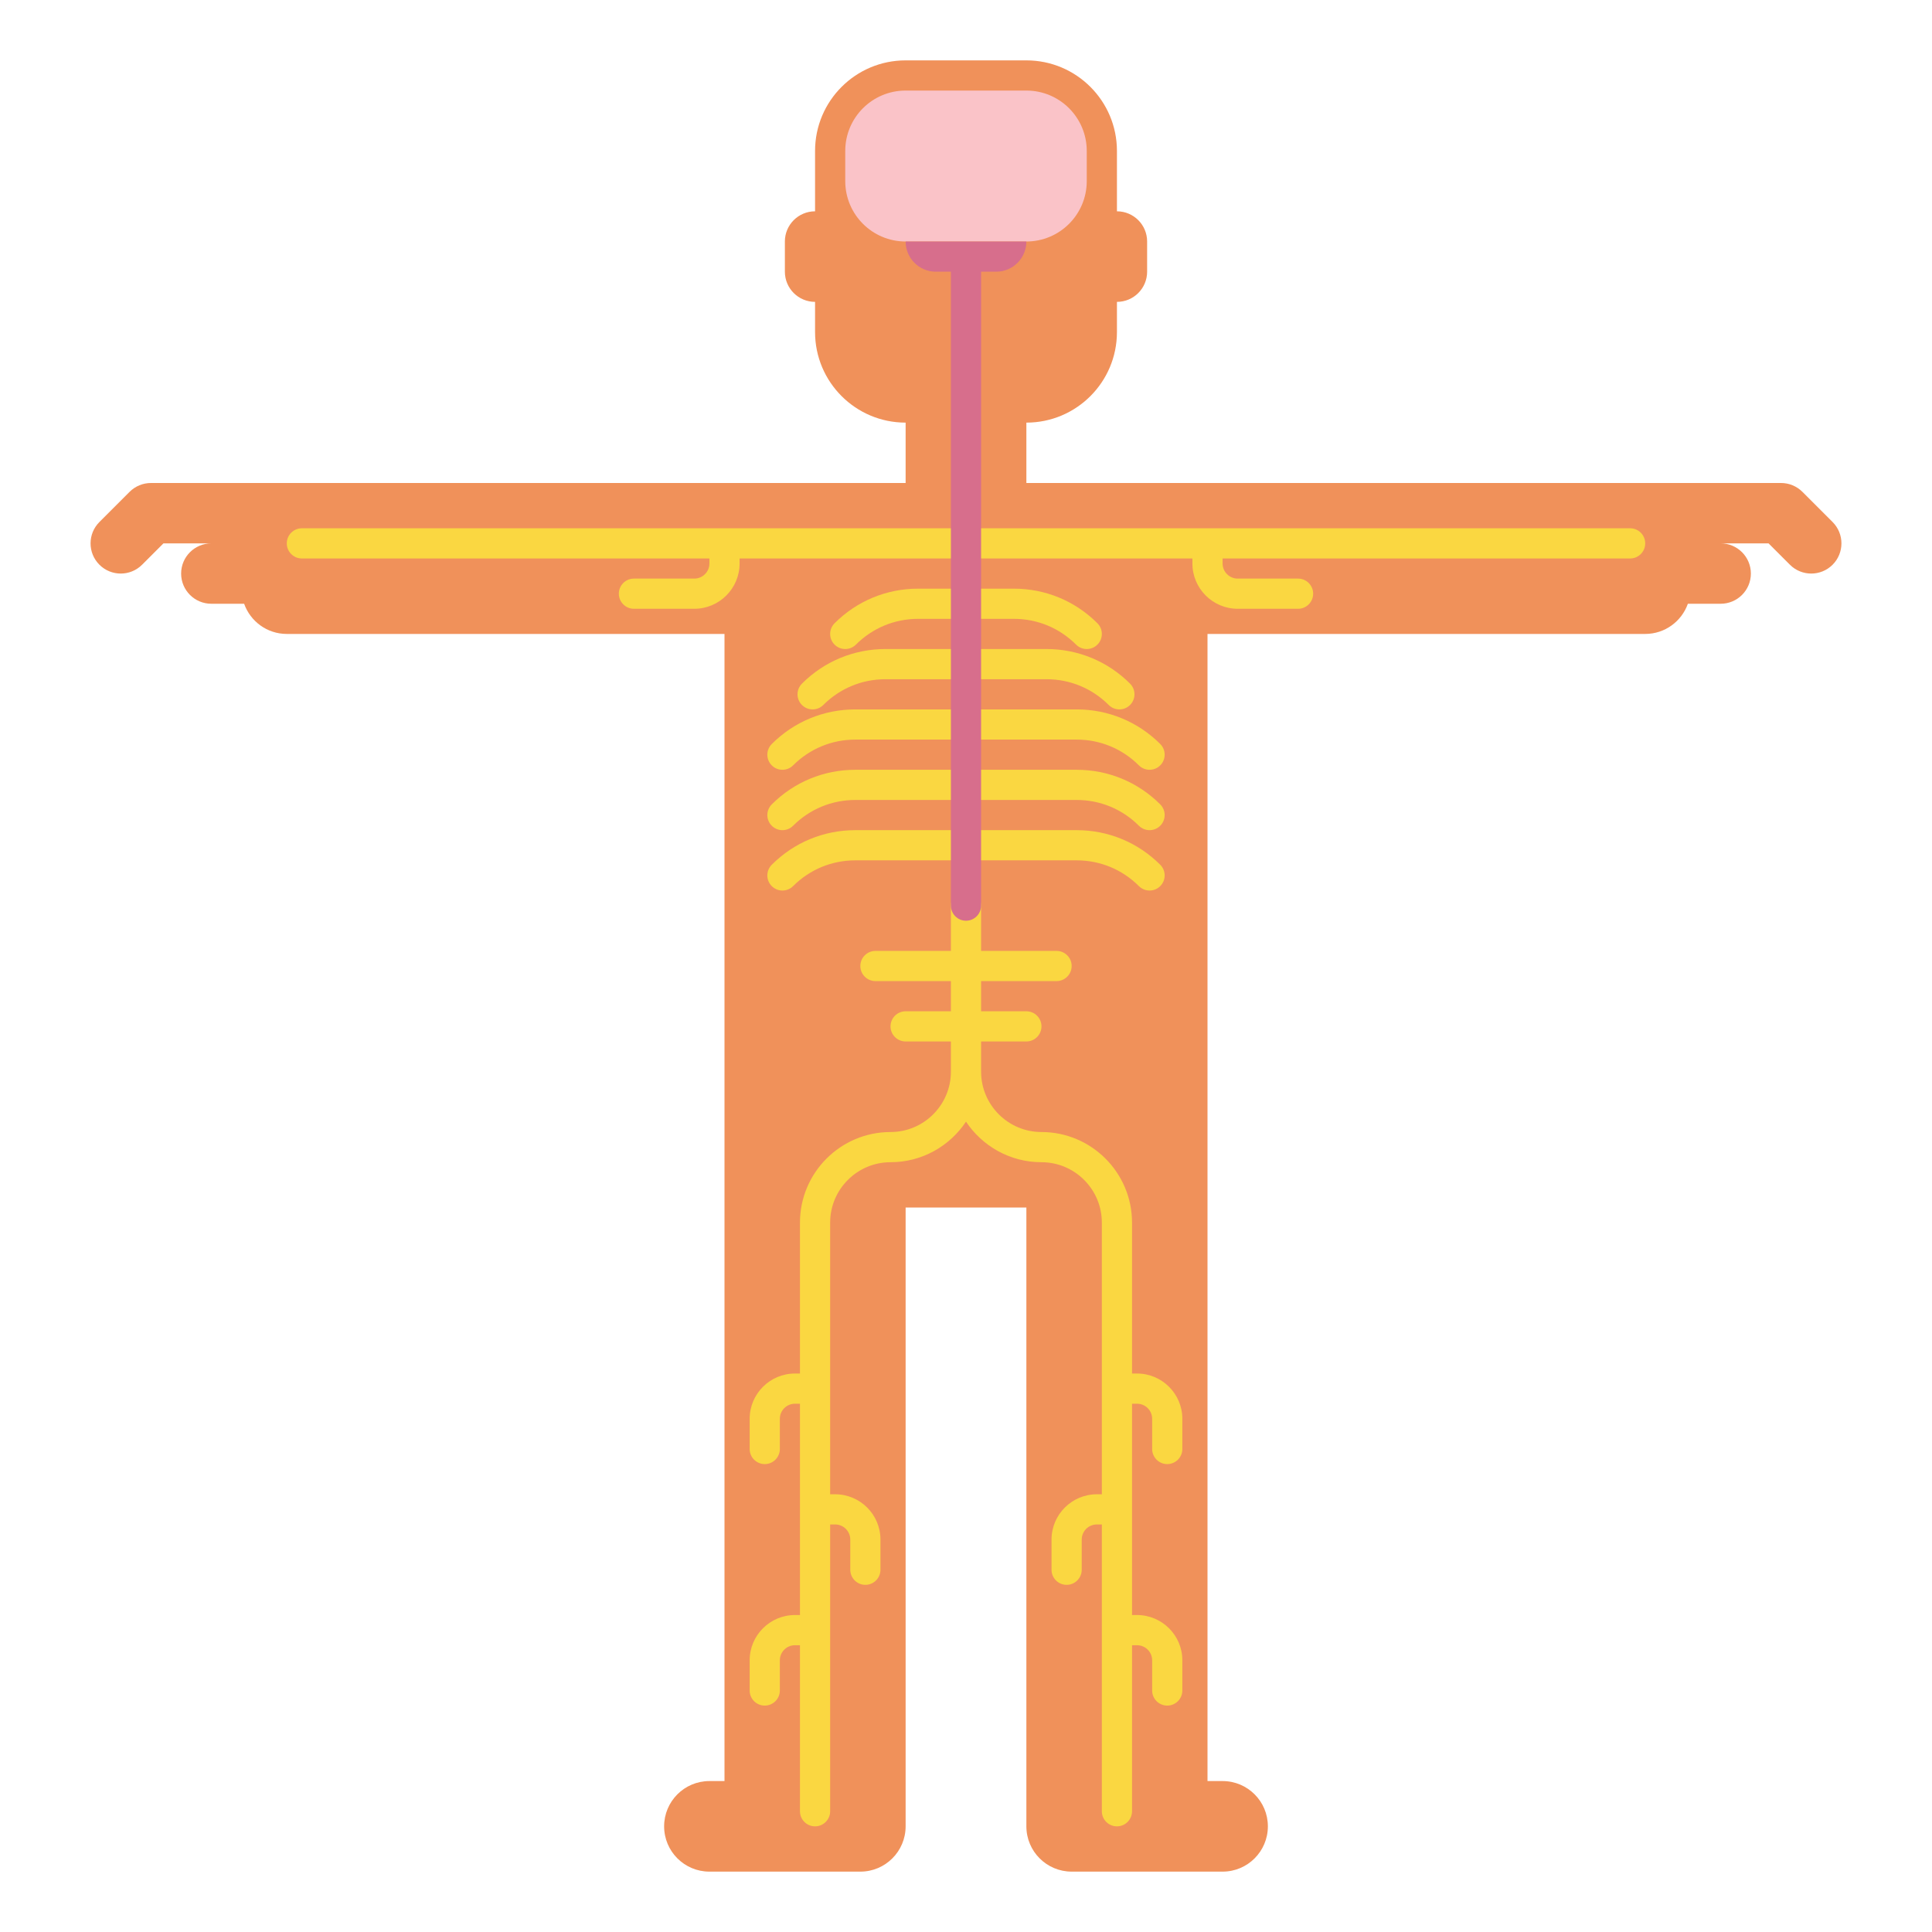
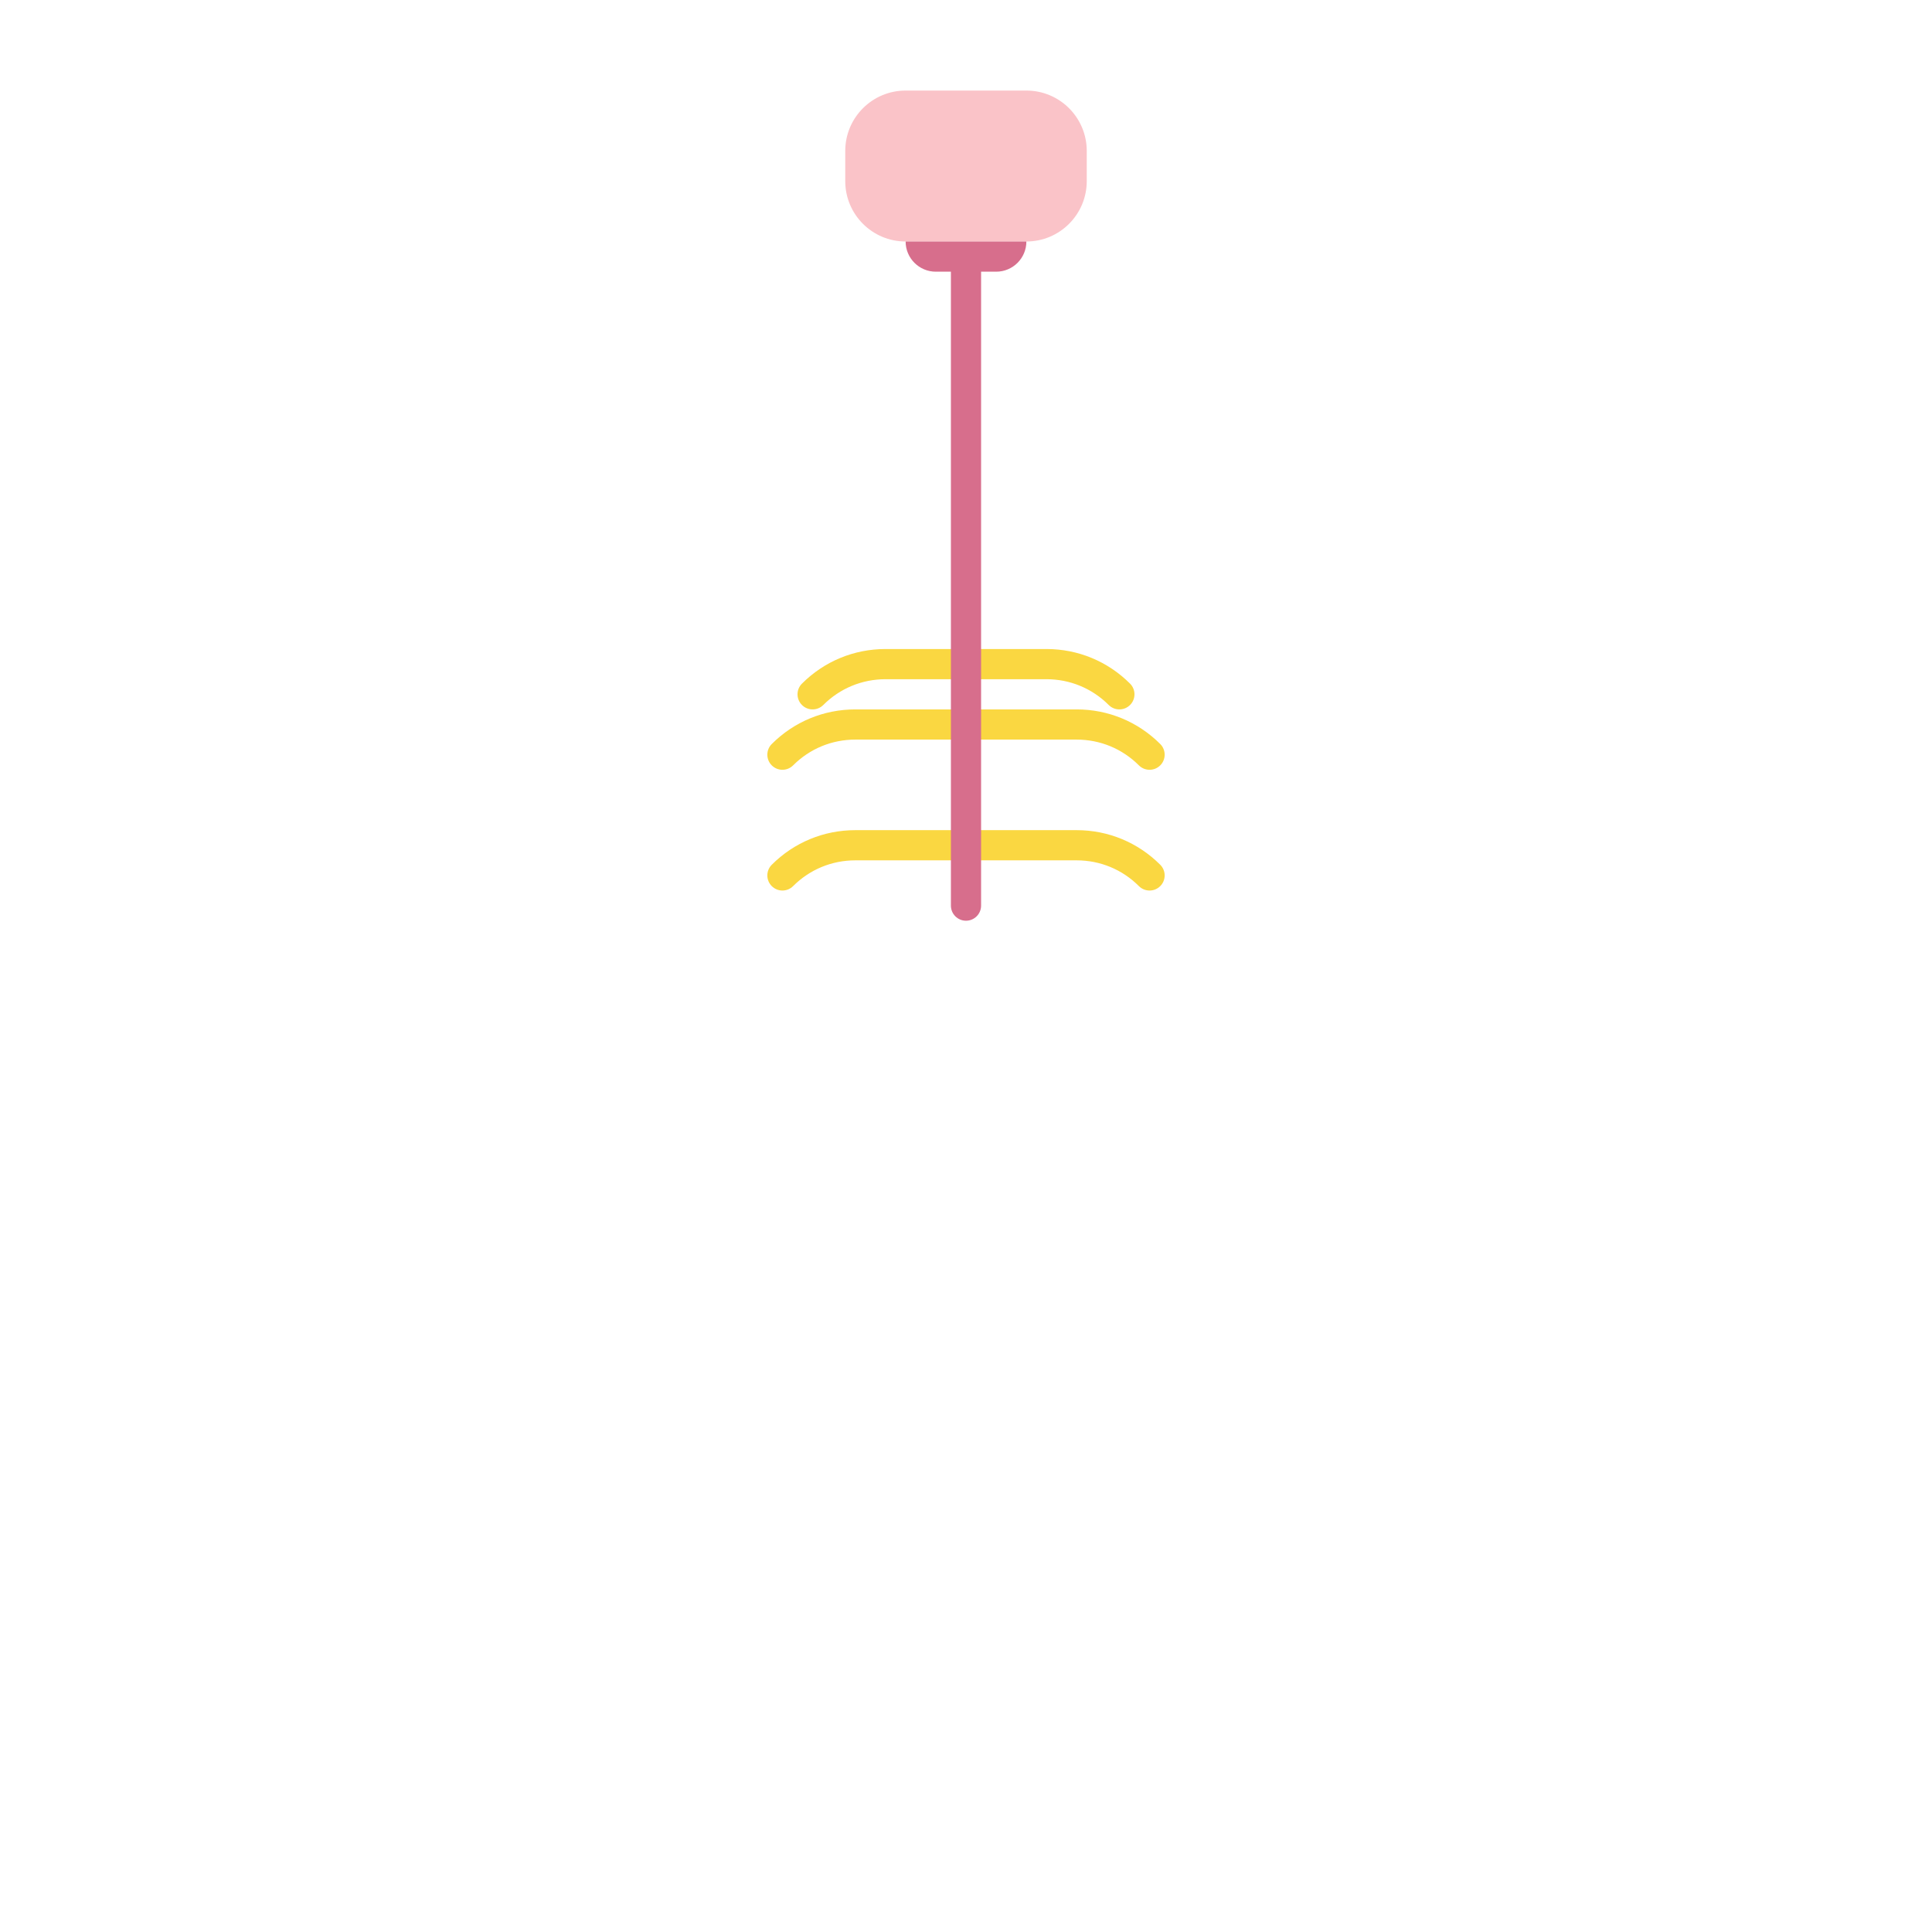
<svg xmlns="http://www.w3.org/2000/svg" id="Layer_1" height="512" viewBox="0 0 512 512" width="512">
  <g>
    <g>
-       <path d="m485.657 138.343-8-8c-1.5-1.5-3.535-2.343-5.657-2.343h-200v-16c13.255 0 24-10.745 24-24v-8c4.418 0 8-3.582 8-8v-8c0-4.418-3.582-8-8-8v-16c0-13.255-10.745-24-24-24h-32c-13.255 0-24 10.745-24 24v16c-4.418 0-8 3.582-8 8v8c0 4.418 3.582 8 8 8v8c0 13.255 10.745 24 24 24v16h-200c-2.122 0-4.157.843-5.657 2.343l-8 8c-3.125 3.124-3.125 8.189 0 11.313 1.562 1.563 3.61 2.344 5.657 2.344s4.095-.781 5.657-2.343l5.656-5.657h12.687c-4.418 0-8 3.582-8 8s3.582 8 8 8h8.697c1.649 4.658 6.08 8 11.303 8h116v304h-4c-6.627 0-12 5.373-12 12s5.373 12 12 12h40c6.627 0 12-5.373 12-12v-164h32v164c0 6.627 5.373 12 12 12h40c6.627 0 12-5.373 12-12s-5.373-12-12-12h-4v-304h116c5.223 0 9.654-3.342 11.302-8h8.698c4.418 0 8-3.582 8-8s-3.582-8-8-8h12.687l5.657 5.657c1.562 1.562 3.609 2.343 5.657 2.343s4.095-.781 5.657-2.343c3.123-3.124 3.123-8.19-.001-11.314z" fill="#f0915a" />
-     </g>
+       </g>
    <g>
      <path d="m272 64h-32c-8.837 0-16-7.163-16-16v-8c0-8.837 7.163-16 16-16h32c8.837 0 16 7.163 16 16v8c0 8.837-7.163 16-16 16z" fill="#fac3c8" />
    </g>
    <g>
      <path d="m264 72h-16c-4.418 0-8-3.582-8-8h32c0 4.418-3.582 8-8 8z" fill="#d76e8c" />
    </g>
    <g fill="#fad741">
-       <path d="m432 140h-352c-2.209 0-4 1.791-4 4s1.791 4 4 4h108v1.333c0 2.206-1.794 4-4 4h-16c-2.209 0-4 1.791-4 4s1.791 4 4 4h16c6.617 0 12-5.383 12-12v-1.333h120v1.333c0 6.617 5.383 12 12 12h16c2.209 0 4-1.791 4-4s-1.791-4-4-4h-16c-2.206 0-4-1.794-4-4v-1.333h108c2.209 0 4-1.791 4-4s-1.791-4-4-4z" />
-       <path d="m226.829 170.828c4.403-4.403 10.257-6.828 16.485-6.828h25.373c6.228 0 12.082 2.425 16.485 6.828.78.781 1.805 1.172 2.828 1.172s2.048-.391 2.828-1.171c1.563-1.562 1.563-4.095 0-5.657-5.914-5.914-13.777-9.172-22.142-9.172h-25.373c-8.364 0-16.228 3.257-22.142 9.172-1.562 1.562-1.562 4.095 0 5.657.782.781 1.805 1.171 2.829 1.171s2.047-.391 2.829-1.172z" />
      <path d="m212.525 186.829c.781.781 1.804 1.171 2.828 1.171s2.047-.391 2.829-1.172c4.403-4.403 10.257-6.828 16.485-6.828h42.667c6.228 0 12.082 2.425 16.486 6.829.781.781 1.805 1.171 2.828 1.171s2.048-.391 2.829-1.172c1.562-1.562 1.562-4.095-.001-5.657-5.915-5.914-13.778-9.171-22.143-9.171h-42.667c-8.364 0-16.228 3.257-22.142 9.172-1.562 1.562-1.562 4.094.001 5.657z" />
      <path d="m204.525 202.829c.781.781 1.805 1.171 2.828 1.171 1.024 0 2.047-.391 2.829-1.172 4.403-4.403 10.257-6.828 16.485-6.828h58.667c6.228 0 12.082 2.425 16.486 6.829.781.781 1.805 1.171 2.828 1.171s2.048-.391 2.829-1.172c1.562-1.562 1.562-4.095-.001-5.657-5.915-5.914-13.778-9.171-22.143-9.171h-58.667c-8.364 0-16.228 3.257-22.142 9.172-1.562 1.562-1.562 4.094.001 5.657z" />
-       <path d="m204.525 218.829c.781.781 1.805 1.171 2.828 1.171 1.024 0 2.047-.391 2.829-1.172 4.403-4.403 10.257-6.828 16.485-6.828h58.667c6.228 0 12.082 2.425 16.486 6.829.781.781 1.805 1.171 2.828 1.171s2.048-.391 2.829-1.172c1.562-1.562 1.562-4.095-.001-5.657-5.915-5.914-13.778-9.171-22.143-9.171h-58.667c-8.364 0-16.228 3.257-22.142 9.172-1.562 1.562-1.562 4.094.001 5.657z" />
      <path d="m204.525 234.829c.781.781 1.805 1.171 2.828 1.171 1.024 0 2.047-.391 2.829-1.172 4.403-4.403 10.257-6.828 16.485-6.828h58.667c6.228 0 12.082 2.425 16.486 6.829.781.781 1.805 1.171 2.828 1.171s2.048-.391 2.829-1.172c1.562-1.562 1.562-4.095-.001-5.657-5.915-5.914-13.778-9.171-22.143-9.171h-58.667c-8.364 0-16.228 3.257-22.142 9.172-1.562 1.562-1.562 4.094.001 5.657z" />
-       <path d="m301.333 364h-1.333v-40c0-13.234-10.767-24-24-24-8.822 0-16-7.177-16-16v-8h12c2.209 0 4-1.791 4-4s-1.791-4-4-4h-12v-8h20c2.209 0 4-1.791 4-4s-1.791-4-4-4h-20v-12c0-2.209-1.791-4-4-4s-4 1.791-4 4v12h-20c-2.209 0-4 1.791-4 4s1.791 4 4 4h20v8h-12c-2.209 0-4 1.791-4 4s1.791 4 4 4h12v8c0 8.823-7.178 16-16 16-13.233 0-24 10.766-24 24v40h-1.333c-6.617 0-12 5.383-12 12v8c0 2.209 1.791 4 4 4s4-1.791 4-4v-8c0-2.206 1.794-4 4-4h1.333v56h-1.333c-6.617 0-12 5.383-12 12v8c0 2.209 1.791 4 4 4s4-1.791 4-4v-8c0-2.206 1.794-4 4-4h1.333v44c0 2.209 1.791 4 4 4s4-1.791 4-4v-76h1.333c2.206 0 4 1.794 4 4v8c0 2.209 1.791 4 4 4s4-1.791 4-4v-8c0-6.617-5.383-12-12-12h-1.333v-72c0-8.823 7.178-16 16-16 8.34 0 15.697-4.278 20-10.754 4.303 6.475 11.66 10.754 20 10.754 8.822 0 16 7.177 16 16v72h-1.333c-6.617 0-12 5.383-12 12v8c0 2.209 1.791 4 4 4s4-1.791 4-4v-8c0-2.206 1.794-4 4-4h1.333v76c0 2.209 1.791 4 4 4s4-1.791 4-4v-44h1.333c2.206 0 4 1.794 4 4v8c0 2.209 1.791 4 4 4s4-1.791 4-4v-8c0-6.617-5.383-12-12-12h-1.333v-56h1.333c2.206 0 4 1.794 4 4v8c0 2.209 1.791 4 4 4s4-1.791 4-4v-8c0-6.617-5.383-12-12-12z" />
    </g>
    <g>
      <path d="m256 244c-2.209 0-4-1.791-4-4v-168c0-2.209 1.791-4 4-4s4 1.791 4 4v168c0 2.209-1.791 4-4 4z" fill="#d76e8c" />
    </g>
  </g>
</svg>